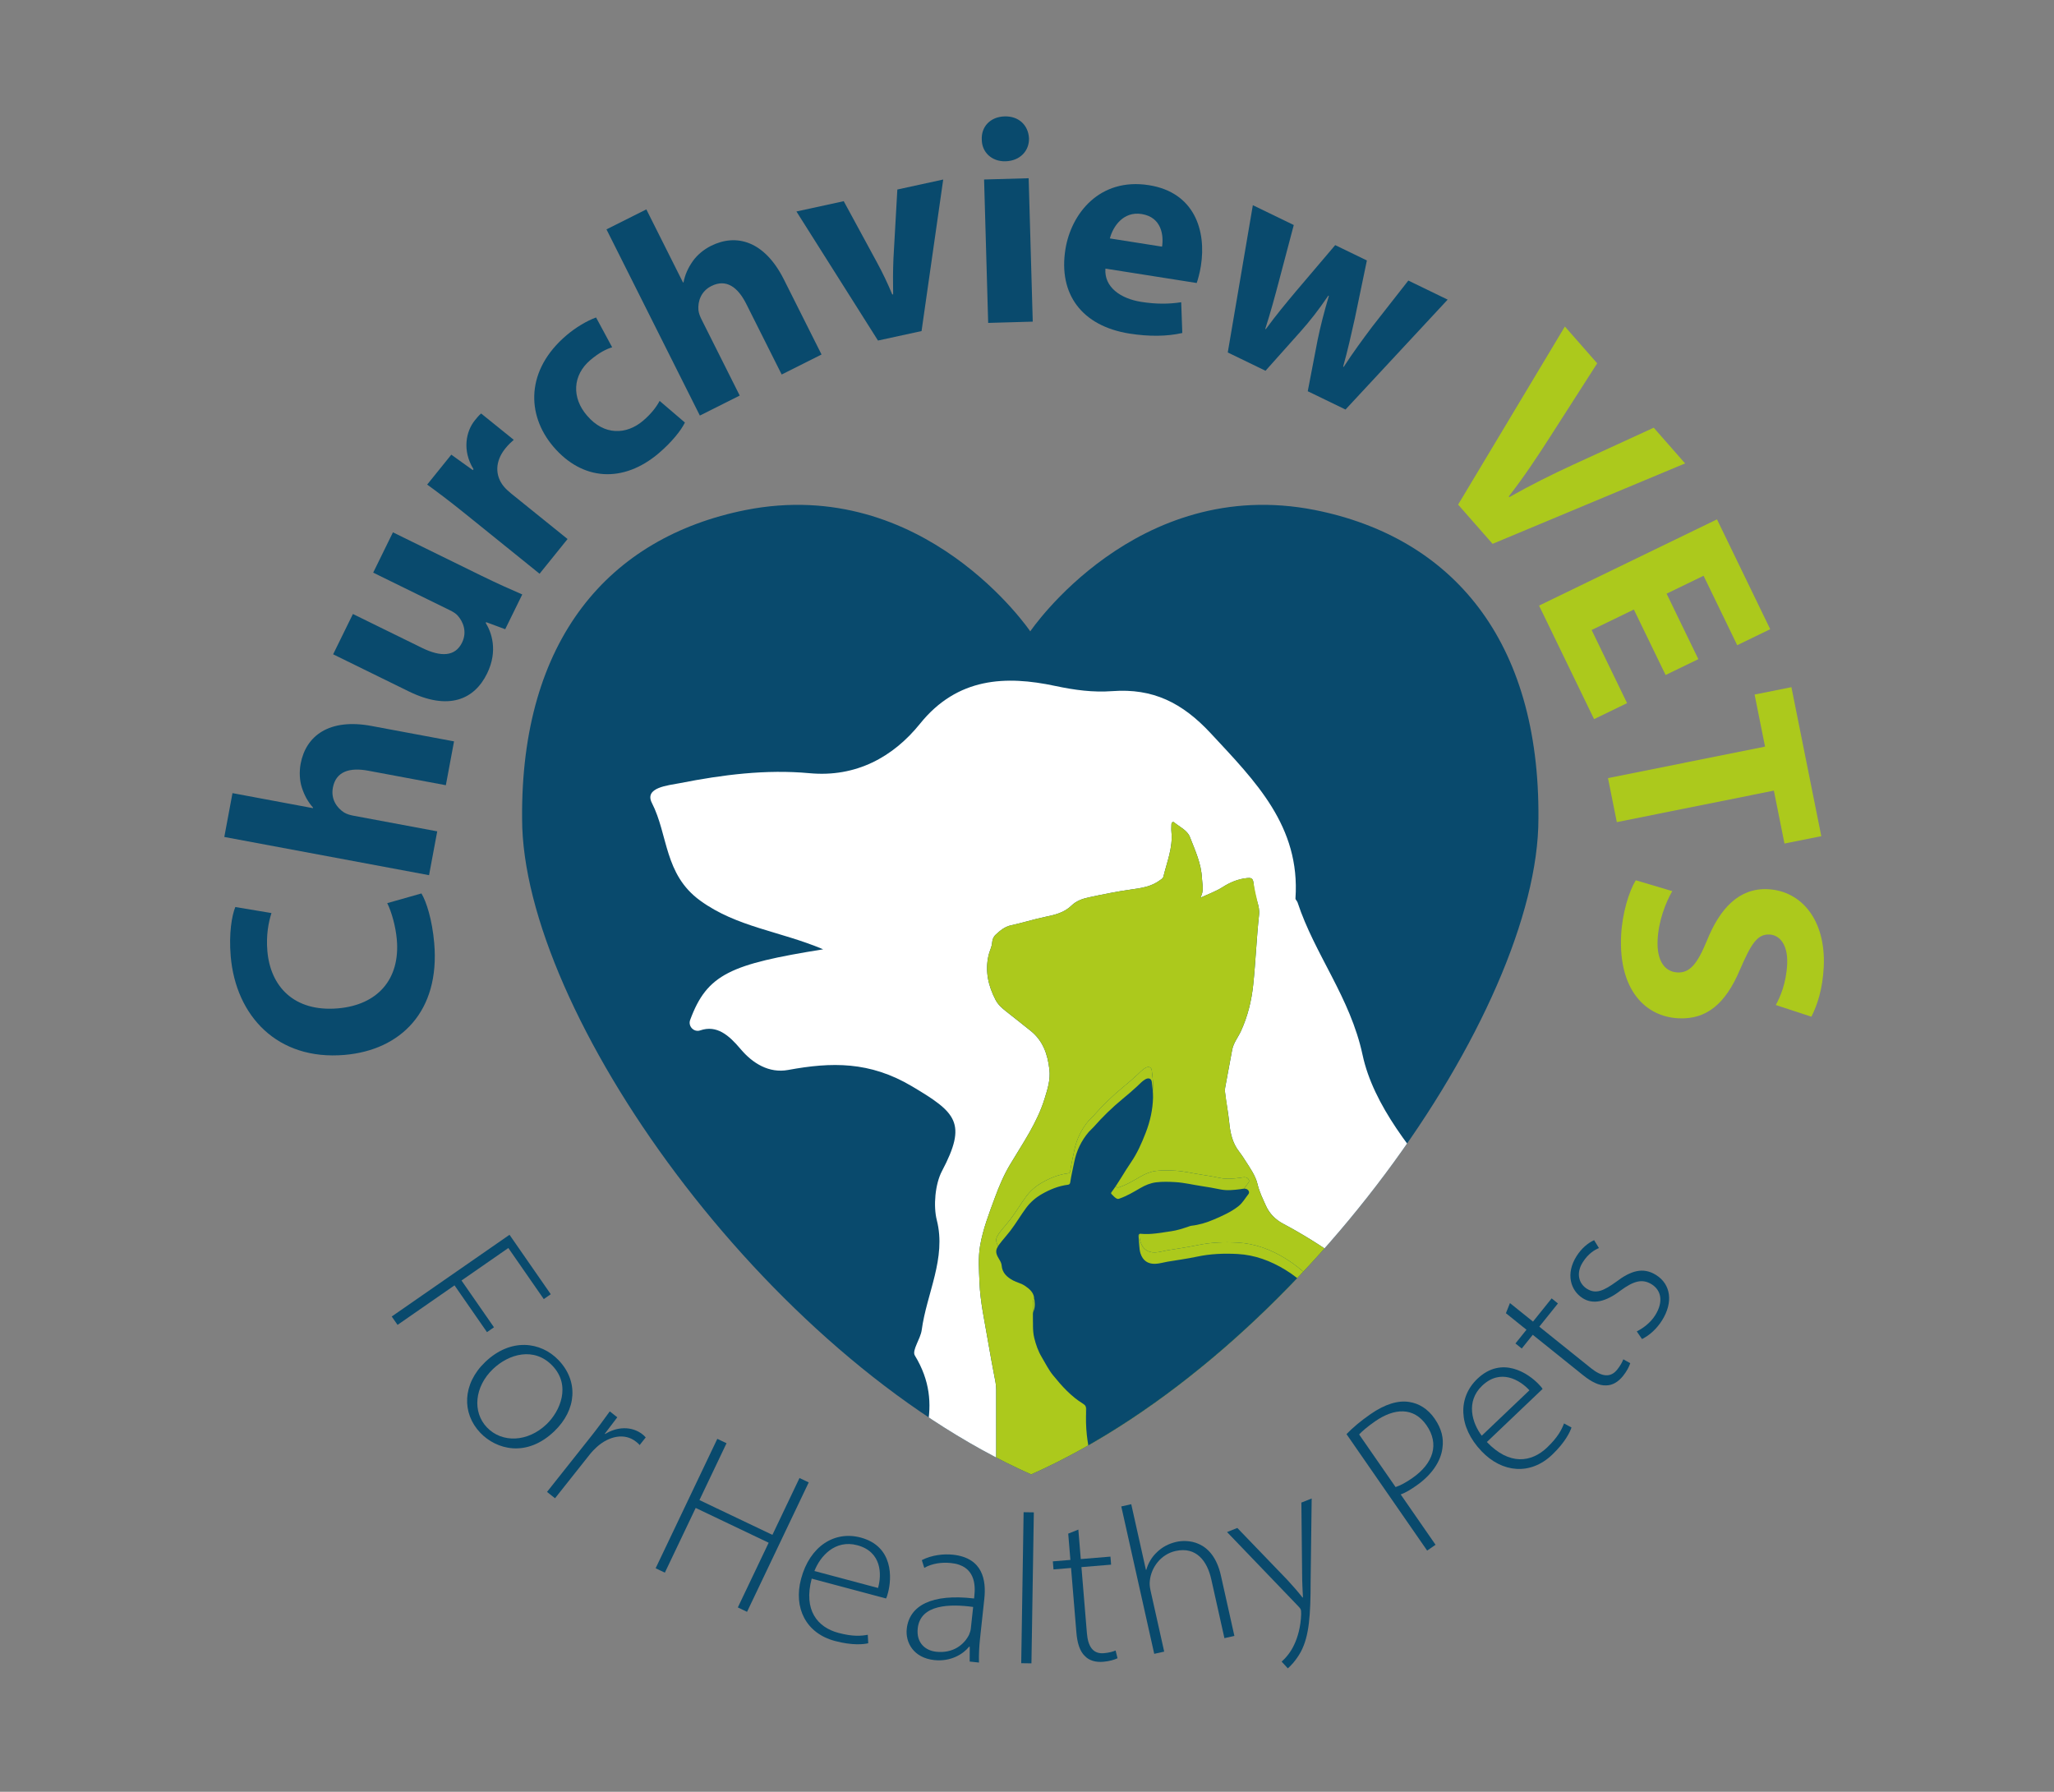
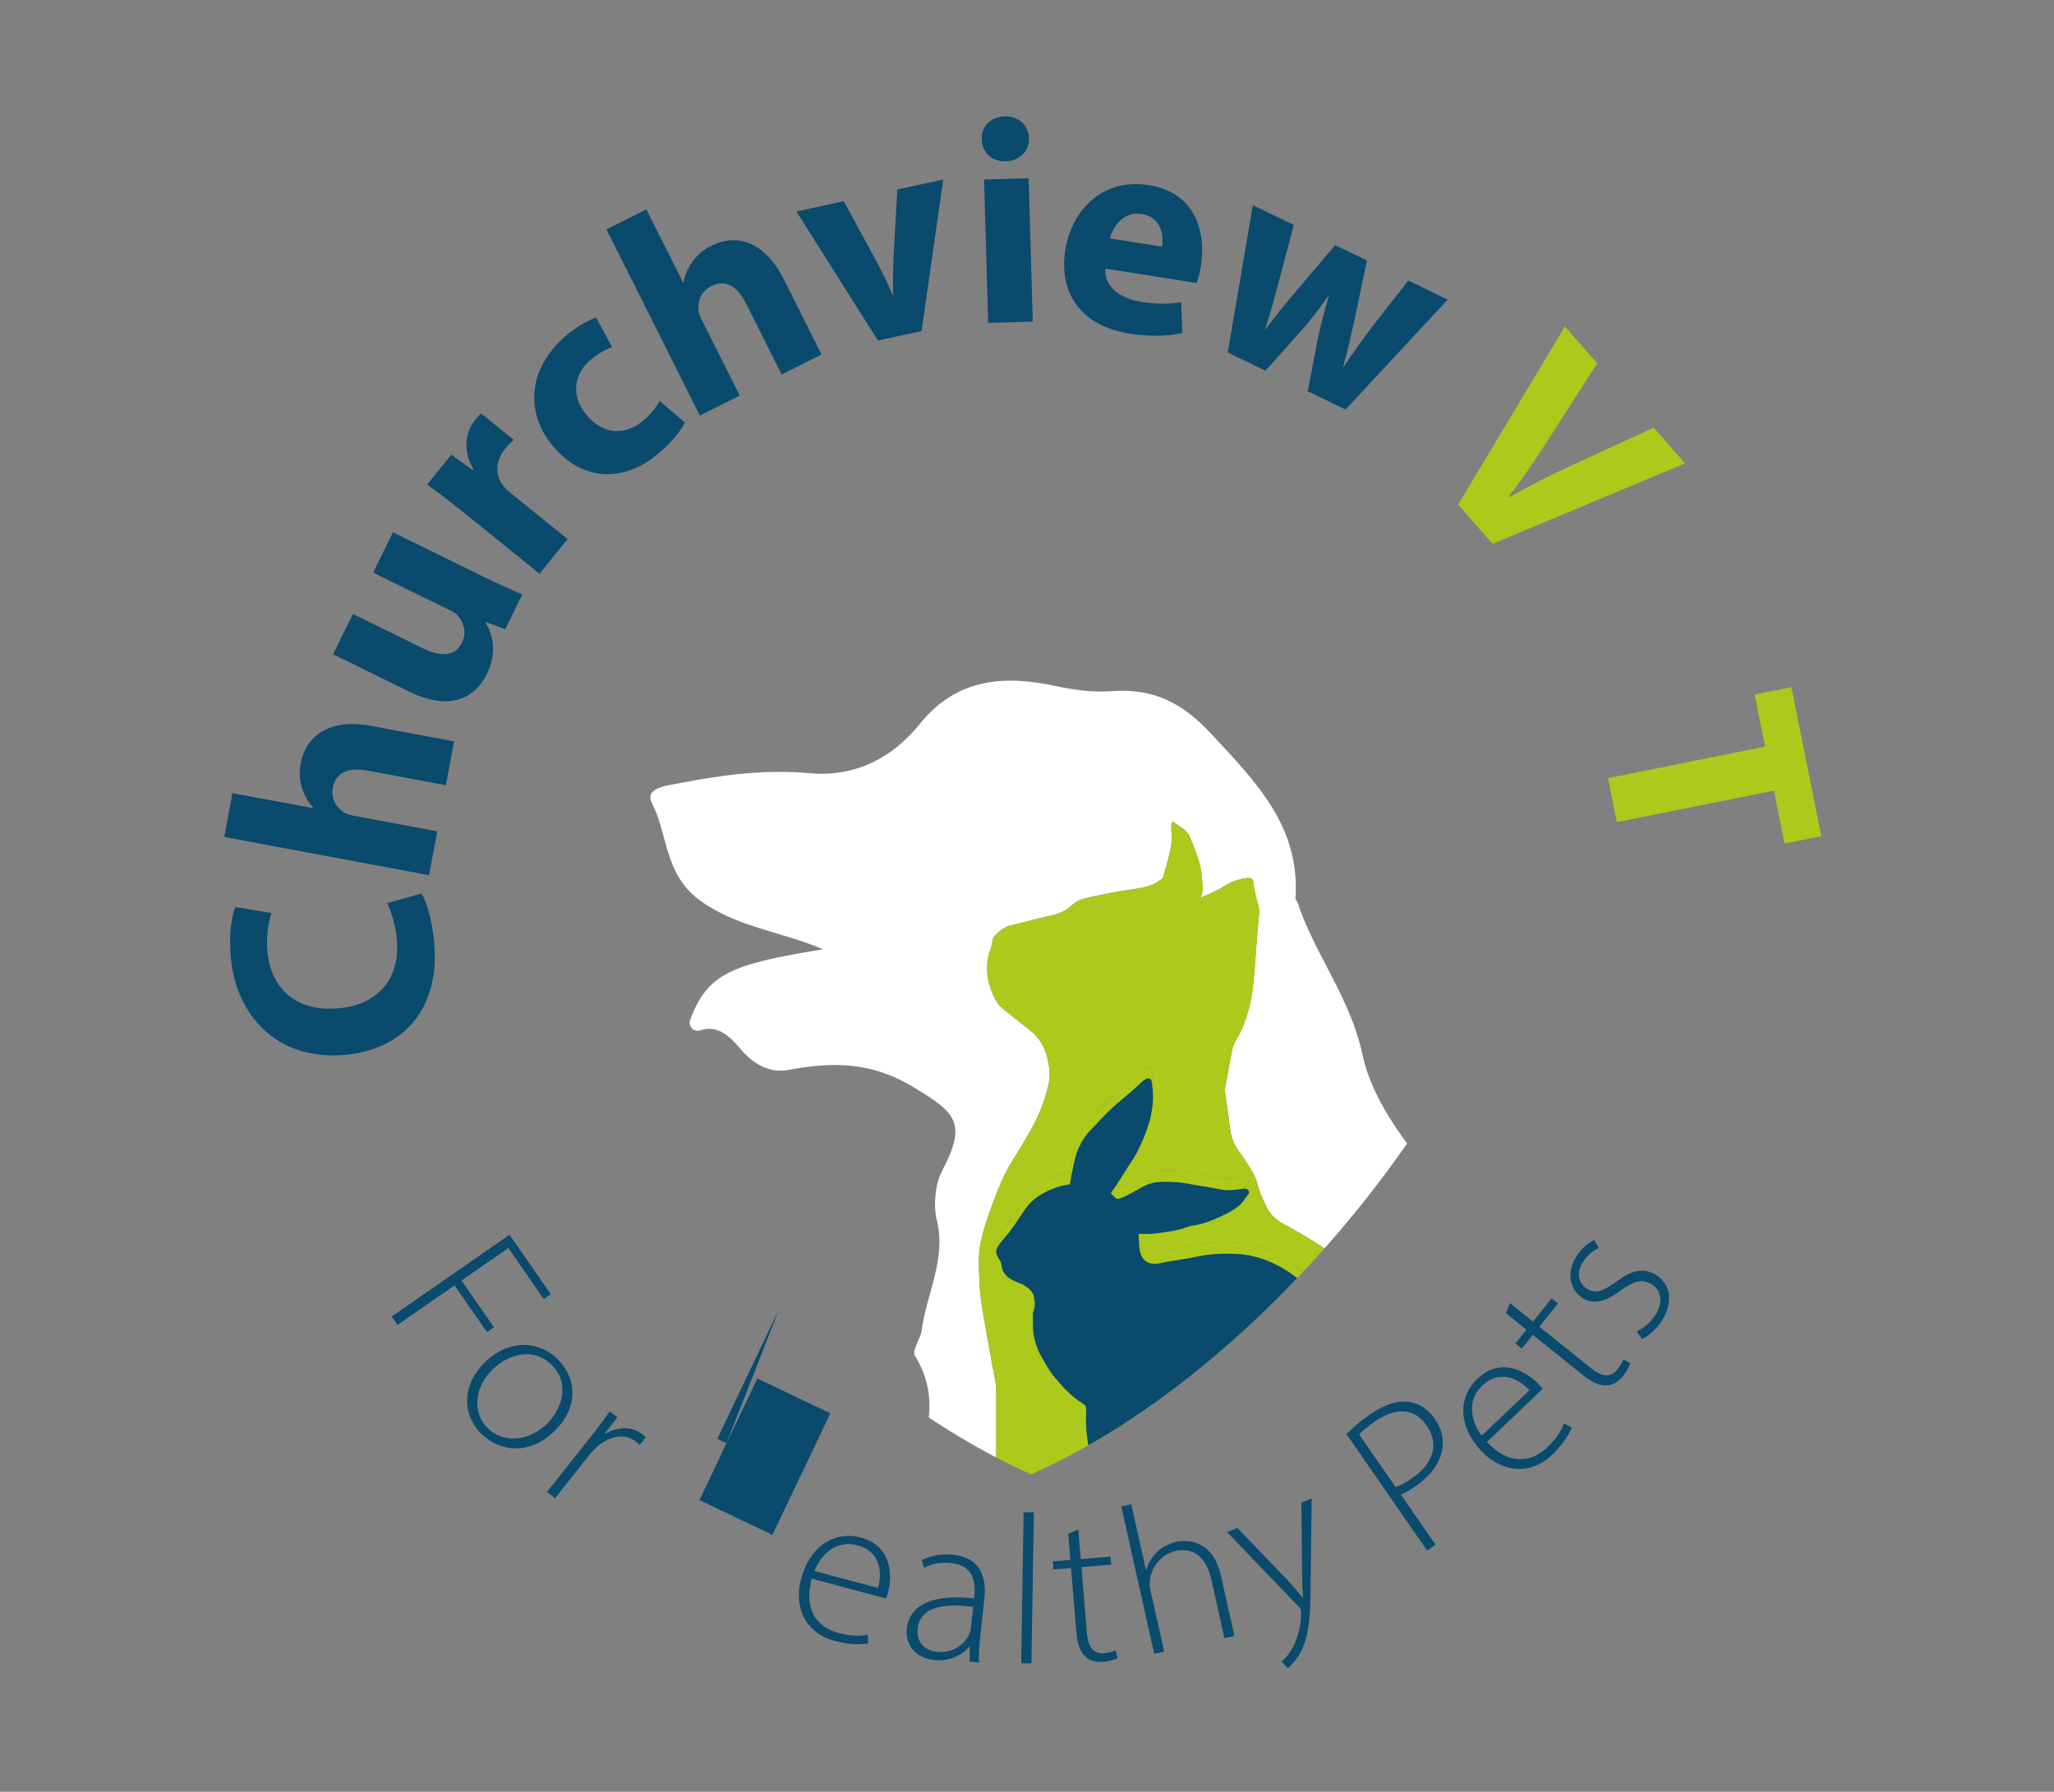
<svg xmlns="http://www.w3.org/2000/svg" xmlns:xlink="http://www.w3.org/1999/xlink" version="1.1" id="Layer_2" x="0px" y="0px" viewBox="0 0 271.574 236.889" style="enable-background:new 0 0 271.574 236.889;" xml:space="preserve">
  <rect x="0" y="0" width="271.574" height="236.889" fill="#808080" stroke="none" />
  <style type="text/css">
	.st0{fill:#094A6D;}
	.st1{fill:#ACC91C;}
	.st2{clip-path:url(#SVGID_2_);}
	.st3{fill:#FFFFFF;}
	.st4{clip-path:url(#SVGID_4_);}
	.st5{clip-path:url(#SVGID_6_);}
	.st6{clip-path:url(#SVGID_8_);fill:#FFFFFF;}
	.st7{clip-path:url(#SVGID_8_);fill:#ACC91C;}
	.st8{clip-path:url(#SVGID_8_);fill:#094A6D;}
	.st9{fill:none;stroke:#FFFFFF;stroke-width:3.943;stroke-miterlimit:10;}
</style>
  <g>
    <g>
-       <path class="st0" d="M203.407,108.23c0.19-23.65-11.45-37.19-29.556-40.8c-23.628-4.665-37.633,16.042-37.633,16.042    S122.213,62.765,98.587,67.43c-18.108,3.611-29.744,17.151-29.556,40.8c0,25.422,31.914,70.935,67.308,86.7    C171.73,179.165,203.407,133.653,203.407,108.23" />
-     </g>
+       </g>
    <g>
      <path class="st0" d="M55.72,118.123c0.634,1.036,1.422,3.421,1.693,6.59c0.771,9.005-4.435,14.123-11.855,14.758    c-8.889,0.762-14.378-5.154-15.054-13.038c-0.261-3.053,0.158-5.425,0.61-6.514l4.779,0.797c-0.399,1.242-0.721,2.944-0.542,5.03    c0.4,4.676,3.532,8.068,9.33,7.571c5.217-0.447,8.237-3.821,7.787-9.076c-0.152-1.777-0.707-3.716-1.27-4.836L55.72,118.123z" />
    </g>
    <g>
      <path class="st0" d="M29.657,110.655l1.082-5.795l10.637,1.986l0.014-0.076c-0.686-0.76-1.154-1.636-1.479-2.644    c-0.3-0.924-0.36-2.081-0.161-3.148c0.69-3.698,3.772-6.043,9.376-4.997l10.905,2.036l-1.082,5.796l-10.257-1.915    c-2.44-0.456-4.275,0.07-4.681,2.243c-0.285,1.525,0.528,2.664,1.479,3.276c0.354,0.223,0.842,0.354,1.261,0.433l11.058,2.064    l-1.082,5.795L29.657,110.655z" />
    </g>
    <g>
      <path class="st0" d="M63.516,76.05c2.229,1.093,4.074,1.912,5.536,2.542l-2.254,4.597l-2.523-0.935l-0.051,0.104    c0.721,1.175,1.676,3.631,0.173,6.695c-1.69,3.448-5.096,4.931-10.355,2.353l-9.995-4.901l2.613-5.329l9.159,4.491    c2.473,1.212,4.362,1.146,5.268-0.7c0.717-1.463,0.118-2.793-0.548-3.552c-0.244-0.293-0.646-0.533-1.063-0.737l-10.135-4.97    l2.612-5.328L63.516,76.05z" />
    </g>
    <g>
      <path class="st0" d="M61.438,67.865c-2.174-1.753-3.641-2.837-4.958-3.799l3.19-3.955l2.839,2.04l0.097-0.121    c-1.535-2.484-0.979-5.025,0.166-6.444c0.341-0.423,0.512-0.634,0.84-0.918l4.317,3.482c-0.329,0.284-0.706,0.627-1.12,1.141    c-1.364,1.691-1.383,3.568-0.208,5.015c0.253,0.304,0.591,0.626,0.954,0.919l7.486,6.039l-3.702,4.589L61.438,67.865z" />
    </g>
    <g>
      <path class="st0" d="M90.557,55.863c-0.496,1.034-1.753,2.609-3.468,4.065c-4.671,3.967-10.067,3.666-13.934-0.886    c-3.591-4.228-3.631-10.147,1.749-14.718c1.182-1.004,2.659-1.902,3.906-2.351l2.128,3.943c-0.733,0.216-1.707,0.687-2.889,1.691    c-2.365,2.009-2.471,5-0.433,7.339c2.26,2.66,5.214,2.543,7.402,0.685c1.064-0.904,1.741-1.785,2.195-2.628L90.557,55.863z" />
    </g>
    <g>
      <path class="st0" d="M80.187,30.326l5.27-2.644l4.852,9.672l0.069-0.035c0.189-1.006,0.605-1.909,1.21-2.777    c0.555-0.798,1.438-1.545,2.409-2.032c3.363-1.687,7.094-0.652,9.65,4.445l4.975,9.915l-5.27,2.644l-4.678-9.325    c-1.113-2.219-2.642-3.363-4.618-2.371c-1.387,0.695-1.801,2.033-1.713,3.16c0.035,0.417,0.227,0.885,0.418,1.266l5.043,10.054    l-5.27,2.644L80.187,30.326z" />
    </g>
    <g>
      <path class="st0" d="M111.556,26.599l4.375,8.059c0.793,1.454,1.456,2.858,2.043,4.277l0.114-0.024    c-0.027-1.582-0.029-3.05,0.041-4.731l0.515-9.124l6.064-1.32l-2.863,20.034l-5.761,1.254L105.302,27.96L111.556,26.599z" />
    </g>
    <g>
      <path class="st0" d="M136.05,18.286c0.046,1.628-1.157,2.981-3.095,3.037c-1.861,0.053-3.139-1.23-3.147-2.859    c-0.087-1.706,1.117-3.02,3.017-3.074C134.724,15.335,135.963,16.58,136.05,18.286z M130.654,42.692l-0.541-18.96l5.893-0.168    l0.541,18.96L130.654,42.692z" />
    </g>
    <g>
      <path class="st0" d="M146.156,35.513c-0.188,2.444,2.006,3.968,4.726,4.397c1.992,0.314,3.645,0.299,5.293,0.049l0.145,4.067    c-2.037,0.464-4.434,0.479-6.963,0.081c-6.36-1.002-9.42-5.254-8.496-11.117c0.749-4.751,4.526-9.535,11.04-8.508    c6.054,0.954,7.61,6.029,6.879,10.666c-0.157,0.996-0.411,1.859-0.555,2.268L146.156,35.513z M153.642,32.61    c0.224-1.417-0.015-3.89-2.697-4.313c-2.452-0.387-3.799,1.679-4.201,3.226L153.642,32.61z" />
    </g>
    <g>
      <path class="st0" d="M171.059,29.751l-2.021,7.641c-0.514,1.95-1.078,4.003-1.747,6.093l0.07,0.034    c1.296-1.786,2.732-3.503,3.963-4.976l5.214-6.136l4.188,2.03l-1.588,7.636c-0.476,2.139-0.953,4.279-1.551,6.403l0.069,0.034    c1.191-1.836,2.471-3.586,3.802-5.355l4.748-6.062l5.2,2.521l-13.506,14.531l-4.992-2.419l1.304-6.781    c0.393-1.878,0.824-3.567,1.489-5.831l-0.069-0.034c-1.347,1.977-2.457,3.378-3.688,4.764l-4.62,5.175l-4.992-2.419l3.316-19.471    L171.059,29.751z" />
    </g>
    <g>
      <path class="st1" d="M192.788,66.714l14.116-23.545l4.274,4.867l-6.208,9.684c-1.743,2.718-3.45,5.301-5.488,7.917l0.077,0.087    c2.796-1.578,5.665-3.013,8.498-4.313l10.595-4.865l4.146,4.723l-25.454,10.633L192.788,66.714z" />
    </g>
    <g>
-       <path class="st1" d="M220.221,89.242l-4.196-8.656l-5.584,2.707l4.686,9.668l-4.363,2.115l-7.274-15.009l23.525-11.402    l7.038,14.521l-4.363,2.115l-4.449-9.18l-4.887,2.369l4.196,8.656L220.221,89.242z" />
-     </g>
+       </g>
    <g>
      <path class="st1" d="M233.369,98.71l-1.381-6.884l4.868-0.976l3.951,19.7l-4.868,0.976l-1.403-6.998l-20.765,4.165l-1.167-5.818    L233.369,98.71z" />
    </g>
    <g>
-       <path class="st1" d="M221.102,117.815c-0.889,1.55-1.819,3.953-1.938,6.471c-0.129,2.712,0.926,4.199,2.631,4.28    c1.627,0.077,2.617-1.119,3.889-4.204c1.717-4.267,4.254-6.982,8.051-6.801c4.456,0.212,7.688,4.094,7.396,10.254    c-0.14,2.945-0.862,5.085-1.634,6.602l-4.703-1.544c0.554-1.021,1.378-2.847,1.5-5.404c0.122-2.557-0.981-3.852-2.338-3.917    c-1.666-0.079-2.473,1.357-3.911,4.667c-1.923,4.53-4.43,6.585-8.109,6.411c-4.378-0.208-7.938-3.756-7.597-10.924    c0.142-2.983,1.056-5.891,1.94-7.325L221.102,117.815z" />
-     </g>
+       </g>
    <g>
      <path class="st0" d="M67.366,163.251l5.454,7.86l-0.924,0.641L67.211,165l-6.192,4.296l4.292,6.186l-0.924,0.641l-4.292-6.186    l-7.532,5.226l-0.77-1.108L67.366,163.251z" />
    </g>
    <g>
      <path class="st0" d="M73.278,189.237c-3.66,3.498-7.646,2.419-9.771,0.196c-2.461-2.576-2.395-6.455,0.654-9.369    c3.355-3.206,7.329-2.711,9.691-0.239C76.493,182.588,76.267,186.381,73.278,189.237z M65.176,181.003    c-2.439,2.332-2.742,5.679-0.796,7.715c1.985,2.078,5.384,1.97,7.884-0.419c1.789-1.71,3.277-5.119,0.776-7.736    C70.618,178.028,67.271,179.002,65.176,181.003z" />
    </g>
    <g>
      <path class="st0" d="M78.198,189.842c0.838-1.058,1.667-2.196,2.426-3.245l0.991,0.786l-1.65,2.173l0.045,0.036    c1.521-0.947,3.485-1.112,4.972,0.066c0.135,0.107,0.274,0.254,0.393,0.383l-0.804,1.014c-0.124-0.169-0.281-0.294-0.484-0.455    c-1.485-1.178-3.54-0.762-5.177,0.704c-0.291,0.272-0.615,0.589-0.895,0.942l-4.63,5.839l-1.059-0.839L78.198,189.842z" />
    </g>
    <g>
-       <path class="st0" d="M96.059,190.812l-3.581,7.514l9.648,4.598l3.581-7.515l1.22,0.581l-8.154,17.111l-1.22-0.581l4.077-8.555    l-9.648-4.599l-4.077,8.556l-1.219-0.581l8.154-17.111L96.059,190.812z" />
+       <path class="st0" d="M96.059,190.812l-3.581,7.514l9.648,4.598l3.581-7.515l1.22,0.581l-1.22-0.581l4.077-8.555    l-9.648-4.599l-4.077,8.556l-1.219-0.581l8.154-17.111L96.059,190.812z" />
    </g>
    <g>
      <path class="st0" d="M107.321,208.713c-1.116,4.185,0.78,6.438,3.528,7.17c1.943,0.519,3.045,0.404,3.888,0.251l0.058,1.121    c-0.571,0.139-2.078,0.319-4.409-0.303c-3.831-1.022-5.494-4.376-4.472-8.208c1.16-4.347,4.439-6.383,7.881-5.465    c4.359,1.163,4.118,5.407,3.618,7.282c-0.094,0.354-0.152,0.571-0.266,0.773L107.321,208.713z M116.092,209.947    c0.514-1.813,0.476-4.792-2.744-5.651c-2.943-0.785-4.909,1.455-5.668,3.407L116.092,209.947z" />
    </g>
    <g>
      <path class="st0" d="M128.207,219.675l0.008-1.951l-0.086-0.01c-0.768,0.964-2.412,2.003-4.611,1.766    c-2.743-0.296-3.823-2.337-3.63-4.126c0.335-3.104,3.337-4.675,8.901-4.018l0.036-0.335c0.145-1.342,0.174-4.026-3.085-4.35    c-1.2-0.13-2.49,0.043-3.536,0.637l-0.323-1.025c1.315-0.678,2.895-0.847,4.123-0.715c3.971,0.429,4.4,3.417,4.141,5.821    l-0.564,5.229c-0.115,1.063-0.175,2.16-0.144,3.209L128.207,219.675z M128.668,212.455c-2.99-0.407-6.981-0.386-7.328,2.83    c-0.208,1.929,1.012,2.938,2.44,3.092c2.285,0.247,3.719-0.985,4.346-2.246c0.115-0.271,0.203-0.544,0.23-0.796L128.668,212.455z" />
    </g>
    <g>
      <path class="st0" d="M135.339,199.929l1.351,0.021l-0.316,19.964l-1.351-0.021L135.339,199.929z" />
    </g>
    <g>
      <path class="st0" d="M142.575,202.229l0.322,3.896l3.923-0.324l0.088,1.064l-3.923,0.324l0.723,8.743    c0.141,1.71,0.776,2.759,2.236,2.638c0.716-0.059,1.222-0.214,1.557-0.355l0.258,1.023c-0.445,0.206-1.063,0.398-1.893,0.467    c-1.002,0.083-1.858-0.157-2.427-0.759c-0.688-0.649-1.01-1.751-1.123-3.124l-0.704-8.52l-2.32,0.191l-0.088-1.064l2.32-0.191    l-0.287-3.476L142.575,202.229z" />
    </g>
    <g>
      <path class="st0" d="M148.253,199.168l1.318-0.294l1.938,8.673l0.057-0.013c0.228-0.828,0.712-1.686,1.421-2.335    c0.653-0.635,1.518-1.116,2.555-1.348c1.262-0.282,4.796-0.409,5.888,4.477l1.778,7.959l-1.318,0.295l-1.742-7.794    c-0.533-2.389-1.972-4.344-4.72-3.73c-1.907,0.426-3.204,2.128-3.397,3.9c-0.054,0.415-0.024,0.813,0.092,1.335l1.803,8.068    l-1.318,0.294L148.253,199.168z" />
    </g>
    <g>
      <path class="st0" d="M163.596,202.013l6.62,6.875c0.699,0.751,1.44,1.607,2.001,2.323l0.054-0.021    c-0.044-0.891-0.107-1.986-0.11-3.164l-0.097-9.369l1.362-0.54l-0.138,10.884c-0.005,4.509-0.178,7.27-1.291,9.375    c-0.684,1.239-1.447,1.965-1.726,2.196l-0.815-0.887c0.548-0.489,1.227-1.271,1.685-2.3c0.402-0.855,0.843-2.24,0.894-3.983    c-0.007-0.331-0.005-0.483-0.057-0.614c-0.052-0.13-0.167-0.266-0.378-0.485l-9.364-9.75L163.596,202.013z" />
    </g>
    <g>
      <path class="st0" d="M178.031,189.607c0.793-0.823,1.847-1.724,3.193-2.656c1.89-1.309,3.651-1.844,5.117-1.594    c1.252,0.193,2.429,0.883,3.342,2.201c0.929,1.341,1.215,2.613,1.035,3.866c-0.216,1.86-1.523,3.655-3.46,4.996    c-0.708,0.491-1.386,0.926-2.065,1.157l4.611,6.658l-1.11,0.769L178.031,189.607z M184.521,196.607    c0.679-0.23,1.412-0.636,2.191-1.176c2.834-1.963,3.614-4.521,1.901-6.994c-1.698-2.451-4.268-2.277-6.796-0.527    c-1.039,0.72-1.755,1.352-2.117,1.739L184.521,196.607z" />
    </g>
    <g>
      <path class="st0" d="M196.59,190.649c2.986,3.136,5.898,2.692,7.958,0.73c1.457-1.387,1.934-2.386,2.244-3.186l0.986,0.537    c-0.181,0.56-0.812,1.938-2.559,3.603c-2.871,2.735-6.6,2.403-9.335-0.468c-3.104-3.258-3.129-7.117-0.549-9.575    c3.266-3.111,6.761-0.692,8.1,0.713c0.251,0.265,0.407,0.427,0.521,0.629L196.59,190.649z M202.218,183.81    c-1.278-1.383-3.839-2.905-6.253-0.606c-2.205,2.101-1.319,4.947-0.051,6.611L202.218,183.81z" />
    </g>
    <g>
      <path class="st0" d="M199.641,172.282l3.048,2.448l2.465-3.069l0.833,0.669l-2.465,3.069l6.841,5.494    c1.338,1.074,2.534,1.335,3.452,0.193c0.45-0.56,0.687-1.034,0.815-1.373l0.918,0.517c-0.156,0.464-0.441,1.045-0.963,1.695    c-0.63,0.784-1.394,1.24-2.221,1.238c-0.944,0.052-1.965-0.472-3.039-1.335l-6.666-5.354l-1.457,1.815l-0.833-0.669l1.457-1.815    l-2.719-2.184L199.641,172.282z" />
    </g>
    <g>
      <path class="st0" d="M216.41,176.026c0.778-0.394,1.779-1.088,2.436-2.134c1.162-1.849,0.736-3.338-0.454-4.086    c-1.263-0.793-2.418-0.434-4.14,0.826c-1.922,1.473-3.604,1.875-4.984,1.007c-1.644-1.032-2.27-3.258-0.833-5.545    c0.672-1.07,1.547-1.776,2.335-2.13l0.638,1.046c-0.53,0.209-1.409,0.709-2.143,1.877c-0.933,1.484-0.493,2.846,0.554,3.504    c1.191,0.749,2.235,0.25,3.871-0.927c1.907-1.448,3.539-1.984,5.276-0.892c1.953,1.227,2.285,3.607,0.786,5.991    c-0.718,1.144-1.686,1.996-2.651,2.475L216.41,176.026z" />
    </g>
    <g>
      <defs>
        <path id="SVGID_1_" d="M136.219,83.471c0,0-14.007-20.705-37.635-16.04C80.48,71.04,68.842,84.58,69.03,108.23     c0,25.424,31.914,70.937,67.308,86.701c35.392-15.765,67.071-61.277,67.071-86.701c0.188-23.65-11.452-37.19-29.556-40.799     c-2.394-0.472-4.688-0.684-6.878-0.684C147.529,66.747,136.219,83.471,136.219,83.471" />
      </defs>
      <clipPath id="SVGID_2_">
        <use xlink:href="#SVGID_1_" style="overflow:visible;" />
      </clipPath>
      <g class="st2">
        <path class="st3" d="M180.155,139.47c-1.634-7.626-6.319-13.25-8.598-20.17c-0.06-0.186-0.286-0.356-0.274-0.522     c0.656-9.552-5.308-15.488-11.197-21.823c-3.767-4.054-7.65-5.979-13.029-5.58c-2.513,0.186-4.955-0.135-7.555-0.689     c-6.474-1.38-12.904-1.162-17.865,5.004c-3.536,4.391-8.45,7.105-14.598,6.536c-5.773-0.534-11.499,0.202-17.154,1.315     c-1.563,0.306-4.745,0.565-3.689,2.628c2.161,4.22,1.601,9.428,6.381,12.9c4.854,3.525,10.527,4.019,16.261,6.439     c-12.227,1.964-15.345,3.257-17.588,9.342c-0.306,0.828,0.496,1.665,1.329,1.379c2.183-0.749,3.78,0.613,5.339,2.465     c1.596,1.897,3.764,3.23,6.291,2.765c5.73-1.052,10.775-1.162,16.377,2.166c5.839,3.472,7.327,4.825,3.955,11.209     c-0.904,1.714-1.156,4.614-0.677,6.494c1.282,5.028-1.351,9.69-2,14.527c-0.157,1.163-1.318,2.679-0.908,3.354     c4.056,6.649,0.801,12.404-1.337,18.298c3.904,0.952,7.94,1.565,12.083,1.776c0.024-5.192,0.011-10.382,0.011-15.571     c0-0.328-0.031-0.653-0.093-0.974c-0.354-1.862-0.711-3.722-1.023-5.591c-0.423-2.524-0.994-5.028-1.092-7.597     c-0.062-1.623-0.197-3.251,0.082-4.867c0.379-2.188,1.185-4.256,1.948-6.328c0.551-1.499,1.171-2.976,1.997-4.362     c1.687-2.832,3.598-5.54,4.586-8.753c0.392-1.276,0.788-2.475,0.627-3.86c-0.233-2.006-0.842-3.766-2.449-5.07     c-1.083-0.879-2.186-1.731-3.275-2.597c-0.54-0.429-1.054-0.872-1.384-1.503c-0.976-1.867-1.417-3.798-0.937-5.91     c0.131-0.567,0.432-1.08,0.474-1.658c0.031-0.423,0.173-0.79,0.467-1.061c0.582-0.542,1.209-1.065,2.002-1.236     c1.537-0.328,3.036-0.813,4.579-1.131c1.233-0.253,2.469-0.54,3.443-1.484c0.624-0.609,1.417-0.901,2.307-1.092     c1.829-0.392,3.656-0.766,5.509-1.025c1.379-0.191,2.761-0.374,3.921-1.262c0.166-0.128,0.361-0.217,0.416-0.441     c0.469-1.949,1.273-3.839,1.067-5.912c-0.035-0.33-0.005-0.667-0.004-1.001c0.002-0.244,0.188-0.41,0.354-0.272     c0.733,0.604,1.747,1.052,2.084,1.922c0.686,1.771,1.517,3.527,1.599,5.48c0.036,0.81,0.31,1.627-0.213,2.564     c1.118-0.509,2.084-0.852,2.949-1.406c0.985-0.631,2.073-1.083,3.237-1.194c0.461-0.044,0.786-0.033,0.842,0.671     c0.067,0.819,0.232,1.63,0.483,2.411c0.199,0.607,0.319,1.182,0.253,1.78c-0.337,3.062-0.449,6.144-0.77,9.209     c-0.222,2.134-0.717,4.161-1.608,6.125c-0.381,0.842-1.003,1.576-1.178,2.513c-0.279,1.492-0.551,2.987-0.83,4.477     c-0.067,0.356-0.153,0.698-0.119,1.07c0.124,1.335,0.43,2.65,0.554,3.984c0.131,1.426,0.416,2.774,1.311,3.917     c0.283,0.359,0.532,0.746,0.779,1.132c0.649,1.021,1.384,2.013,1.665,3.204c0.237,1.008,0.687,1.895,1.1,2.825     c0.458,1.025,1.269,1.844,2.259,2.371c2.548,1.353,5.006,2.879,7.349,4.561c1.047,0.751,2.194,1.373,3.129,2.283     c1.658,1.616,3.233,3.31,4.674,5.122c0.346,0.436,0.662,0.888,0.981,1.34c3.41-4.229,6.295-8.897,8.571-13.901     c-0.87-1.014-1.74-2.03-2.615-3.04C186.785,152.453,181.582,146.142,180.155,139.47" />
      </g>
      <g class="st2">
        <path class="st1" d="M180.11,168.622c-0.935-0.91-2.083-1.532-3.129-2.283c-2.303-1.654-4.718-3.155-7.216-4.49     c-1.105-0.591-1.876-1.289-2.391-2.444c-0.414-0.928-0.864-1.816-1.101-2.825c-0.279-1.189-1.016-2.183-1.665-3.202     c-0.246-0.387-0.494-0.773-0.779-1.132c-0.815-1.043-1.123-2.254-1.271-3.54c-0.164-1.424-0.365-2.843-0.58-4.262     c-0.066-0.41,0.031-0.784,0.104-1.171c0.281-1.492,0.551-2.985,0.83-4.477c0.175-0.937,0.799-1.67,1.18-2.513     c0.89-1.966,1.386-3.992,1.608-6.127c0.319-3.064,0.43-6.145,0.77-9.209c0.046-0.416,0-0.822-0.098-1.236     c-0.246-1.03-0.485-2.064-0.658-3.109c-0.088-0.534-0.383-0.554-0.791-0.518c-1.185,0.108-2.25,0.538-3.24,1.18     c-0.872,0.563-1.847,0.908-2.976,1.424c0.523-0.937,0.248-1.756,0.213-2.564c-0.084-1.953-0.915-3.709-1.601-5.48     c-0.337-0.87-1.349-1.318-2.084-1.924c-0.164-0.137-0.352,0.029-0.354,0.274c-0.002,0.334-0.031,0.669,0.004,1.001     c0.206,2.073-0.596,3.961-1.067,5.912c-0.053,0.224-0.25,0.314-0.414,0.439c-1.16,0.888-2.544,1.07-3.922,1.264     c-1.851,0.259-3.678,0.633-5.507,1.025c-0.892,0.19-1.683,0.483-2.309,1.092c-0.972,0.945-2.21,1.229-3.443,1.483     c-1.543,0.319-3.04,0.802-4.579,1.132c-0.793,0.171-1.421,0.695-2.002,1.236c-0.292,0.27-0.436,0.636-0.467,1.061     c-0.042,0.576-0.343,1.089-0.472,1.658c-0.481,2.11-0.04,4.043,0.936,5.908c0.33,0.633,0.846,1.076,1.384,1.503     c1.09,0.868,2.194,1.72,3.275,2.597c1.607,1.306,2.216,3.065,2.449,5.071c0.16,1.384-0.233,2.584-0.625,3.86     c-0.99,3.211-2.899,5.921-4.586,8.753c-0.826,1.384-1.446,2.863-1.999,4.362c-0.762,2.072-1.568,4.139-1.948,6.328     c-0.277,1.616-0.144,3.244-0.082,4.867c0.098,2.569,0.671,5.073,1.092,7.597c0.314,1.867,0.671,3.729,1.025,5.589     c0.066,0.354,0.091,0.704,0.091,1.058c0,5.163,0.013,10.325-0.009,15.488c1.114,0.058,2.239,0.086,3.368,0.086     c7.92,0,15.506-1.415,22.523-4.005c-0.306-0.027-0.613-0.049-0.923-0.047c-1.419,0.015-2.839-0.002-4.258,0     c-0.591,0-1.178,0.009-1.765,0.069c-0.558,0.055-1.116,0.022-1.659-0.131c-0.363-0.102-0.698-0.447-0.68-0.782     c0.051-0.979,0.381-1.84,1.258-2.376c1.222-0.748,2.58-1.039,3.992-1.149c0.859-0.066,1.709-0.221,2.577-0.197     c0.004-0.027,0.009-0.055,0.015-0.084c-0.098-0.022-0.199-0.046-0.299-0.066c-0.576-0.117-1.169-0.164-1.723-0.374     c-1.364-0.516-2.792-0.881-4.034-1.69c-0.104-0.067-0.179-0.055-0.199,0.082c-0.073,0.481-0.308,0.919-0.392,1.395     c-0.255,1.441-0.895,2.728-1.586,3.99c-0.489,0.892-1.313,1.346-2.287,1.437c-0.884,0.082-1.773,0.201-2.664,0.129     c-0.441-0.035-0.868-0.16-1.286-0.284c-0.252-0.077-0.403-0.294-0.503-0.538c-0.323-0.801,0.078-1.907,0.873-2.424     c0.405-0.259,0.857-0.407,1.309-0.532c0.666-0.184,0.708-0.215,0.697-0.894c-0.002-0.084-0.007-0.168-0.016-0.252     c-0.102-0.811-0.259-1.617-0.346-2.433c-0.117-1.112-0.144-2.221-0.078-3.332c0.024-0.381-0.113-0.607-0.421-0.795     c-1.585-0.974-2.806-2.338-3.963-3.758c-0.598-0.735-1.016-1.592-1.501-2.403c-0.476-0.802-0.771-1.658-0.99-2.544     c-0.255-1.041-0.133-2.112-0.173-3.169c-0.005-0.122,0.038-0.252,0.082-0.367c0.243-0.605,0.168-1.225,0.066-1.836     c-0.12-0.711-0.649-1.131-1.204-1.51c-0.481-0.33-1.067-0.443-1.572-0.717c-0.777-0.418-1.43-0.981-1.504-1.957     c-0.024-0.319-0.171-0.574-0.328-0.839c-0.266-0.445-0.545-0.923-0.297-1.45c0.171-0.365,0.434-0.693,0.693-1.01     c0.356-0.438,0.737-0.861,1.078-1.309c0.744-0.974,1.359-2.037,2.092-3.023c0.574-0.775,1.282-1.375,2.086-1.833     c1.058-0.604,2.194-1.07,3.425-1.225c0.19-0.024,0.286-0.109,0.317-0.317c0.135-0.904,0.35-1.796,0.529-2.692     c0.303-1.497,0.941-2.827,1.931-3.983c0.197-0.232,0.441-0.423,0.64-0.651c1.182-1.348,2.464-2.586,3.846-3.727     c0.653-0.54,1.304-1.087,1.922-1.669c0.345-0.323,0.666-0.682,1.081-0.915c0.412-0.232,0.791-0.082,0.833,0.348     c0.069,0.687,0.184,1.368,0.166,2.068c-0.036,1.623-0.392,3.175-0.972,4.67c-0.529,1.362-1.111,2.693-1.951,3.915     c-0.888,1.286-1.625,2.675-2.568,3.93c-0.067,0.089-0.082,0.171,0.002,0.25c0.213,0.202,0.394,0.439,0.66,0.584     c0.119,0.066,0.222,0.073,0.356,0.026c0.994-0.337,1.886-0.875,2.785-1.397c0.656-0.381,1.351-0.671,2.088-0.764     c0.852-0.108,1.718-0.078,2.58-0.027c1.16,0.069,2.285,0.354,3.428,0.522c0.83,0.126,1.658,0.27,2.482,0.441     c0.874,0.182,1.76,0.08,2.637-0.029c0.23-0.029,0.456-0.095,0.687-0.062c0.37,0.051,0.613,0.443,0.403,0.708     c-0.43,0.542-0.773,1.167-1.322,1.599c-0.972,0.771-2.11,1.273-3.235,1.756c-0.95,0.408-1.953,0.717-2.998,0.833     c-0.102,0.013-0.204,0.055-0.303,0.088c-0.775,0.268-1.559,0.525-2.369,0.64c-1.331,0.186-2.655,0.469-4.014,0.334     c-0.224-0.022-0.31,0.075-0.292,0.29c0.033,0.41,0.057,0.819,0.089,1.227c0.033,0.365,0.057,0.733,0.173,1.087     c0.303,0.921,0.954,1.4,1.94,1.368c0.551-0.02,1.076-0.19,1.614-0.279c1.306-0.221,2.622-0.392,3.915-0.669     c1.776-0.379,3.558-0.449,5.365-0.35c2.303,0.122,4.377,0.912,6.311,2.092c1.092,0.666,2.092,1.477,3.051,2.34     c1.534,1.379,2.845,2.916,3.705,4.809c0.554,1.216,1.087,2.445,1.402,3.747c0.359,1.473,0.567,2.951,0.507,4.491     c-0.013,0.323-0.046,0.64-0.073,0.957c2.611-2.345,5.028-4.9,7.232-7.635c-0.319-0.452-0.636-0.904-0.983-1.34     C183.343,171.93,181.768,170.237,180.11,168.622" />
      </g>
      <g class="st2">
        <path class="st1" d="M178.101,177.271c-0.317-1.302-0.85-2.531-1.404-3.747c-0.859-1.893-2.17-3.432-3.705-4.809     c-0.957-0.863-1.957-1.674-3.051-2.341c-1.933-1.178-4.008-1.968-6.311-2.09c-1.807-0.098-3.587-0.029-5.363,0.35     c-1.293,0.277-2.611,0.447-3.915,0.669c-0.538,0.089-1.063,0.259-1.614,0.279c-0.987,0.031-1.639-0.447-1.942-1.368     c-0.115-0.354-0.14-0.722-0.171-1.087c-0.035-0.408-0.058-0.817-0.089-1.227c-0.018-0.215,0.067-0.314,0.292-0.29     c1.357,0.133,2.682-0.148,4.012-0.334c0.81-0.115,1.594-0.374,2.371-0.64c0.098-0.035,0.199-0.075,0.303-0.088     c1.043-0.117,2.048-0.425,2.998-0.833c1.125-0.485,2.263-0.985,3.235-1.756c0.549-0.432,0.89-1.058,1.322-1.599     c0.21-0.264-0.033-0.656-0.403-0.708c-0.232-0.033-0.458,0.033-0.687,0.062c-0.879,0.109-1.765,0.212-2.637,0.029     c-0.826-0.171-1.654-0.317-2.484-0.441c-1.143-0.17-2.269-0.452-3.428-0.522c-0.861-0.051-1.729-0.08-2.58,0.027     c-0.735,0.091-1.431,0.383-2.086,0.764c-0.899,0.522-1.793,1.059-2.786,1.397c-0.133,0.047-0.235,0.04-0.356-0.026     c-0.264-0.146-0.445-0.381-0.658-0.584c-0.084-0.078-0.069-0.16-0.002-0.25c0.941-1.255,1.68-2.644,2.566-3.93     c0.842-1.222,1.422-2.553,1.951-3.915c0.582-1.497,0.935-3.047,0.974-4.67c0.016-0.702-0.097-1.382-0.166-2.07     c-0.044-0.429-0.423-0.578-0.833-0.346c-0.418,0.233-0.739,0.593-1.081,0.915c-0.62,0.582-1.269,1.129-1.924,1.669     c-1.382,1.142-2.664,2.38-3.844,3.727c-0.199,0.228-0.443,0.418-0.642,0.649c-0.99,1.158-1.627,2.487-1.929,3.984     c-0.181,0.895-0.394,1.785-0.529,2.692c-0.033,0.208-0.129,0.294-0.317,0.315c-1.233,0.155-2.367,0.624-3.426,1.227     c-0.802,0.458-1.51,1.058-2.086,1.833c-0.731,0.987-1.346,2.05-2.09,3.023c-0.343,0.447-0.722,0.872-1.08,1.309     c-0.257,0.317-0.52,0.646-0.691,1.01c-0.248,0.527,0.029,1.005,0.295,1.45c0.159,0.264,0.305,0.52,0.33,0.839     c0.075,0.976,0.726,1.537,1.503,1.957c0.505,0.272,1.09,0.387,1.574,0.717c0.554,0.379,1.083,0.799,1.204,1.51     c0.102,0.611,0.177,1.229-0.066,1.835c-0.046,0.117-0.088,0.246-0.084,0.368c0.042,1.058-0.08,2.128,0.175,3.169     c0.217,0.886,0.512,1.742,0.99,2.542c0.485,0.813,0.901,1.669,1.501,2.405c1.154,1.421,2.376,2.785,3.961,3.757     c0.308,0.19,0.447,0.416,0.423,0.797c-0.066,1.111-0.04,2.219,0.078,3.332c0.088,0.815,0.244,1.621,0.345,2.433     c0.009,0.084,0.015,0.168,0.016,0.252c0.013,0.678-0.031,0.708-0.697,0.894c-0.452,0.126-0.904,0.272-1.309,0.532     c-0.793,0.516-1.196,1.623-0.872,2.424c0.1,0.244,0.252,0.461,0.501,0.538c0.419,0.124,0.844,0.25,1.286,0.284     c0.894,0.071,1.782-0.047,2.664-0.129c0.976-0.091,1.8-0.545,2.287-1.437c0.691-1.264,1.333-2.551,1.586-3.992     c0.084-0.474,0.319-0.914,0.392-1.393c0.022-0.137,0.097-0.15,0.201-0.082c1.24,0.81,2.668,1.173,4.034,1.69     c0.553,0.21,1.145,0.257,1.723,0.374c0.1,0.018,0.199,0.044,0.299,0.066c-0.005,0.027-0.011,0.057-0.016,0.084     c-0.866-0.024-1.716,0.131-2.575,0.197c-1.411,0.109-2.772,0.401-3.992,1.149c-0.879,0.536-1.209,1.397-1.26,2.376     c-0.018,0.336,0.319,0.68,0.68,0.781c0.545,0.153,1.103,0.188,1.659,0.133c0.589-0.062,1.176-0.069,1.765-0.069     c1.419-0.002,2.841,0.013,4.26,0c0.31-0.002,0.616,0.02,0.923,0.047c7.79-2.874,14.877-7.198,20.938-12.641     c0.029-0.319,0.062-0.635,0.073-0.957C178.669,180.222,178.459,178.745,178.101,177.271" />
      </g>
      <g class="st2">
        <path class="st0" d="M178.101,178.779c-0.317-1.302-0.85-2.529-1.404-3.747c-0.859-1.891-2.17-3.43-3.705-4.809     c-0.957-0.863-1.957-1.672-3.051-2.341c-1.933-1.176-4.008-1.966-6.311-2.09c-1.807-0.098-3.587-0.029-5.363,0.35     c-1.293,0.279-2.611,0.447-3.915,0.669c-0.538,0.091-1.063,0.261-1.614,0.279c-0.987,0.033-1.639-0.447-1.942-1.368     c-0.115-0.354-0.14-0.72-0.171-1.087c-0.035-0.407-0.058-0.817-0.089-1.225c-0.018-0.215,0.067-0.314,0.292-0.292     c1.357,0.135,2.682-0.148,4.012-0.334c0.81-0.115,1.594-0.372,2.371-0.64c0.098-0.035,0.199-0.075,0.303-0.086     c1.043-0.117,2.048-0.425,2.998-0.835c1.125-0.485,2.263-0.985,3.235-1.754c0.549-0.432,0.89-1.059,1.322-1.601     c0.21-0.264-0.033-0.656-0.403-0.706c-0.232-0.033-0.458,0.031-0.687,0.062c-0.879,0.109-1.765,0.21-2.637,0.027     c-0.826-0.171-1.654-0.317-2.484-0.439c-1.143-0.171-2.269-0.452-3.428-0.522c-0.861-0.051-1.729-0.08-2.58,0.027     c-0.735,0.089-1.431,0.381-2.086,0.762c-0.899,0.522-1.793,1.059-2.786,1.399c-0.133,0.046-0.235,0.038-0.356-0.026     c-0.264-0.146-0.445-0.383-0.658-0.584c-0.084-0.08-0.069-0.162-0.002-0.252c0.941-1.253,1.68-2.642,2.566-3.93     c0.842-1.222,1.422-2.553,1.951-3.913c0.582-1.497,0.935-3.049,0.974-4.672c0.016-0.7-0.097-1.38-0.166-2.068     c-0.044-0.429-0.423-0.578-0.833-0.348c-0.418,0.235-0.739,0.593-1.081,0.915c-0.62,0.582-1.269,1.131-1.924,1.67     c-1.382,1.142-2.664,2.38-3.844,3.726c-0.199,0.23-0.443,0.419-0.642,0.649c-0.99,1.16-1.627,2.487-1.929,3.984     c-0.181,0.897-0.394,1.785-0.529,2.692c-0.033,0.21-0.129,0.295-0.317,0.317c-1.233,0.153-2.367,0.622-3.426,1.225     c-0.802,0.458-1.51,1.058-2.086,1.833c-0.731,0.987-1.346,2.052-2.09,3.023c-0.343,0.447-0.722,0.872-1.08,1.311     c-0.257,0.315-0.52,0.646-0.691,1.008c-0.248,0.529,0.029,1.005,0.295,1.452c0.159,0.263,0.305,0.52,0.33,0.839     c0.075,0.974,0.726,1.537,1.503,1.957c0.505,0.27,1.09,0.385,1.574,0.715c0.554,0.379,1.083,0.801,1.204,1.512     c0.102,0.609,0.177,1.229-0.066,1.833c-0.046,0.117-0.088,0.246-0.084,0.368c0.042,1.058-0.08,2.128,0.175,3.169     c0.217,0.888,0.512,1.742,0.99,2.542c0.485,0.813,0.901,1.67,1.501,2.405c1.154,1.422,2.376,2.785,3.961,3.758     c0.308,0.19,0.447,0.414,0.423,0.797c-0.066,1.109-0.04,2.219,0.078,3.33c0.088,0.817,0.244,1.621,0.345,2.434     c0.009,0.082,0.015,0.168,0.016,0.252c0.013,0.678-0.031,0.706-0.697,0.894c-0.452,0.126-0.904,0.27-1.309,0.532     c-0.793,0.514-1.196,1.623-0.872,2.422c0.1,0.246,0.252,0.463,0.501,0.538c0.419,0.126,0.844,0.25,1.286,0.284     c0.894,0.073,1.782-0.046,2.664-0.129c0.976-0.089,1.8-0.543,2.287-1.435c0.691-1.266,1.333-2.551,1.586-3.992     c0.084-0.476,0.319-0.914,0.392-1.395c0.022-0.137,0.097-0.148,0.201-0.08c1.24,0.808,2.668,1.171,4.034,1.69     c0.553,0.21,1.145,0.255,1.723,0.374c0.1,0.018,0.199,0.042,0.299,0.064l-0.016,0.086c-0.866-0.026-1.716,0.131-2.575,0.197     c-1.411,0.109-2.772,0.401-3.992,1.147c-0.879,0.536-1.209,1.399-1.26,2.378c-0.018,0.334,0.319,0.678,0.68,0.78     c0.545,0.153,1.103,0.188,1.659,0.131c0.589-0.06,1.176-0.067,1.765-0.069c1.419,0,2.841,0.013,4.26,0.002     c0.31-0.004,0.616,0.018,0.923,0.046c7.79-2.872,14.877-7.196,20.938-12.641c0.029-0.317,0.062-0.633,0.073-0.956     C178.669,181.732,178.459,180.253,178.101,178.779" />
      </g>
    </g>
  </g>
</svg>